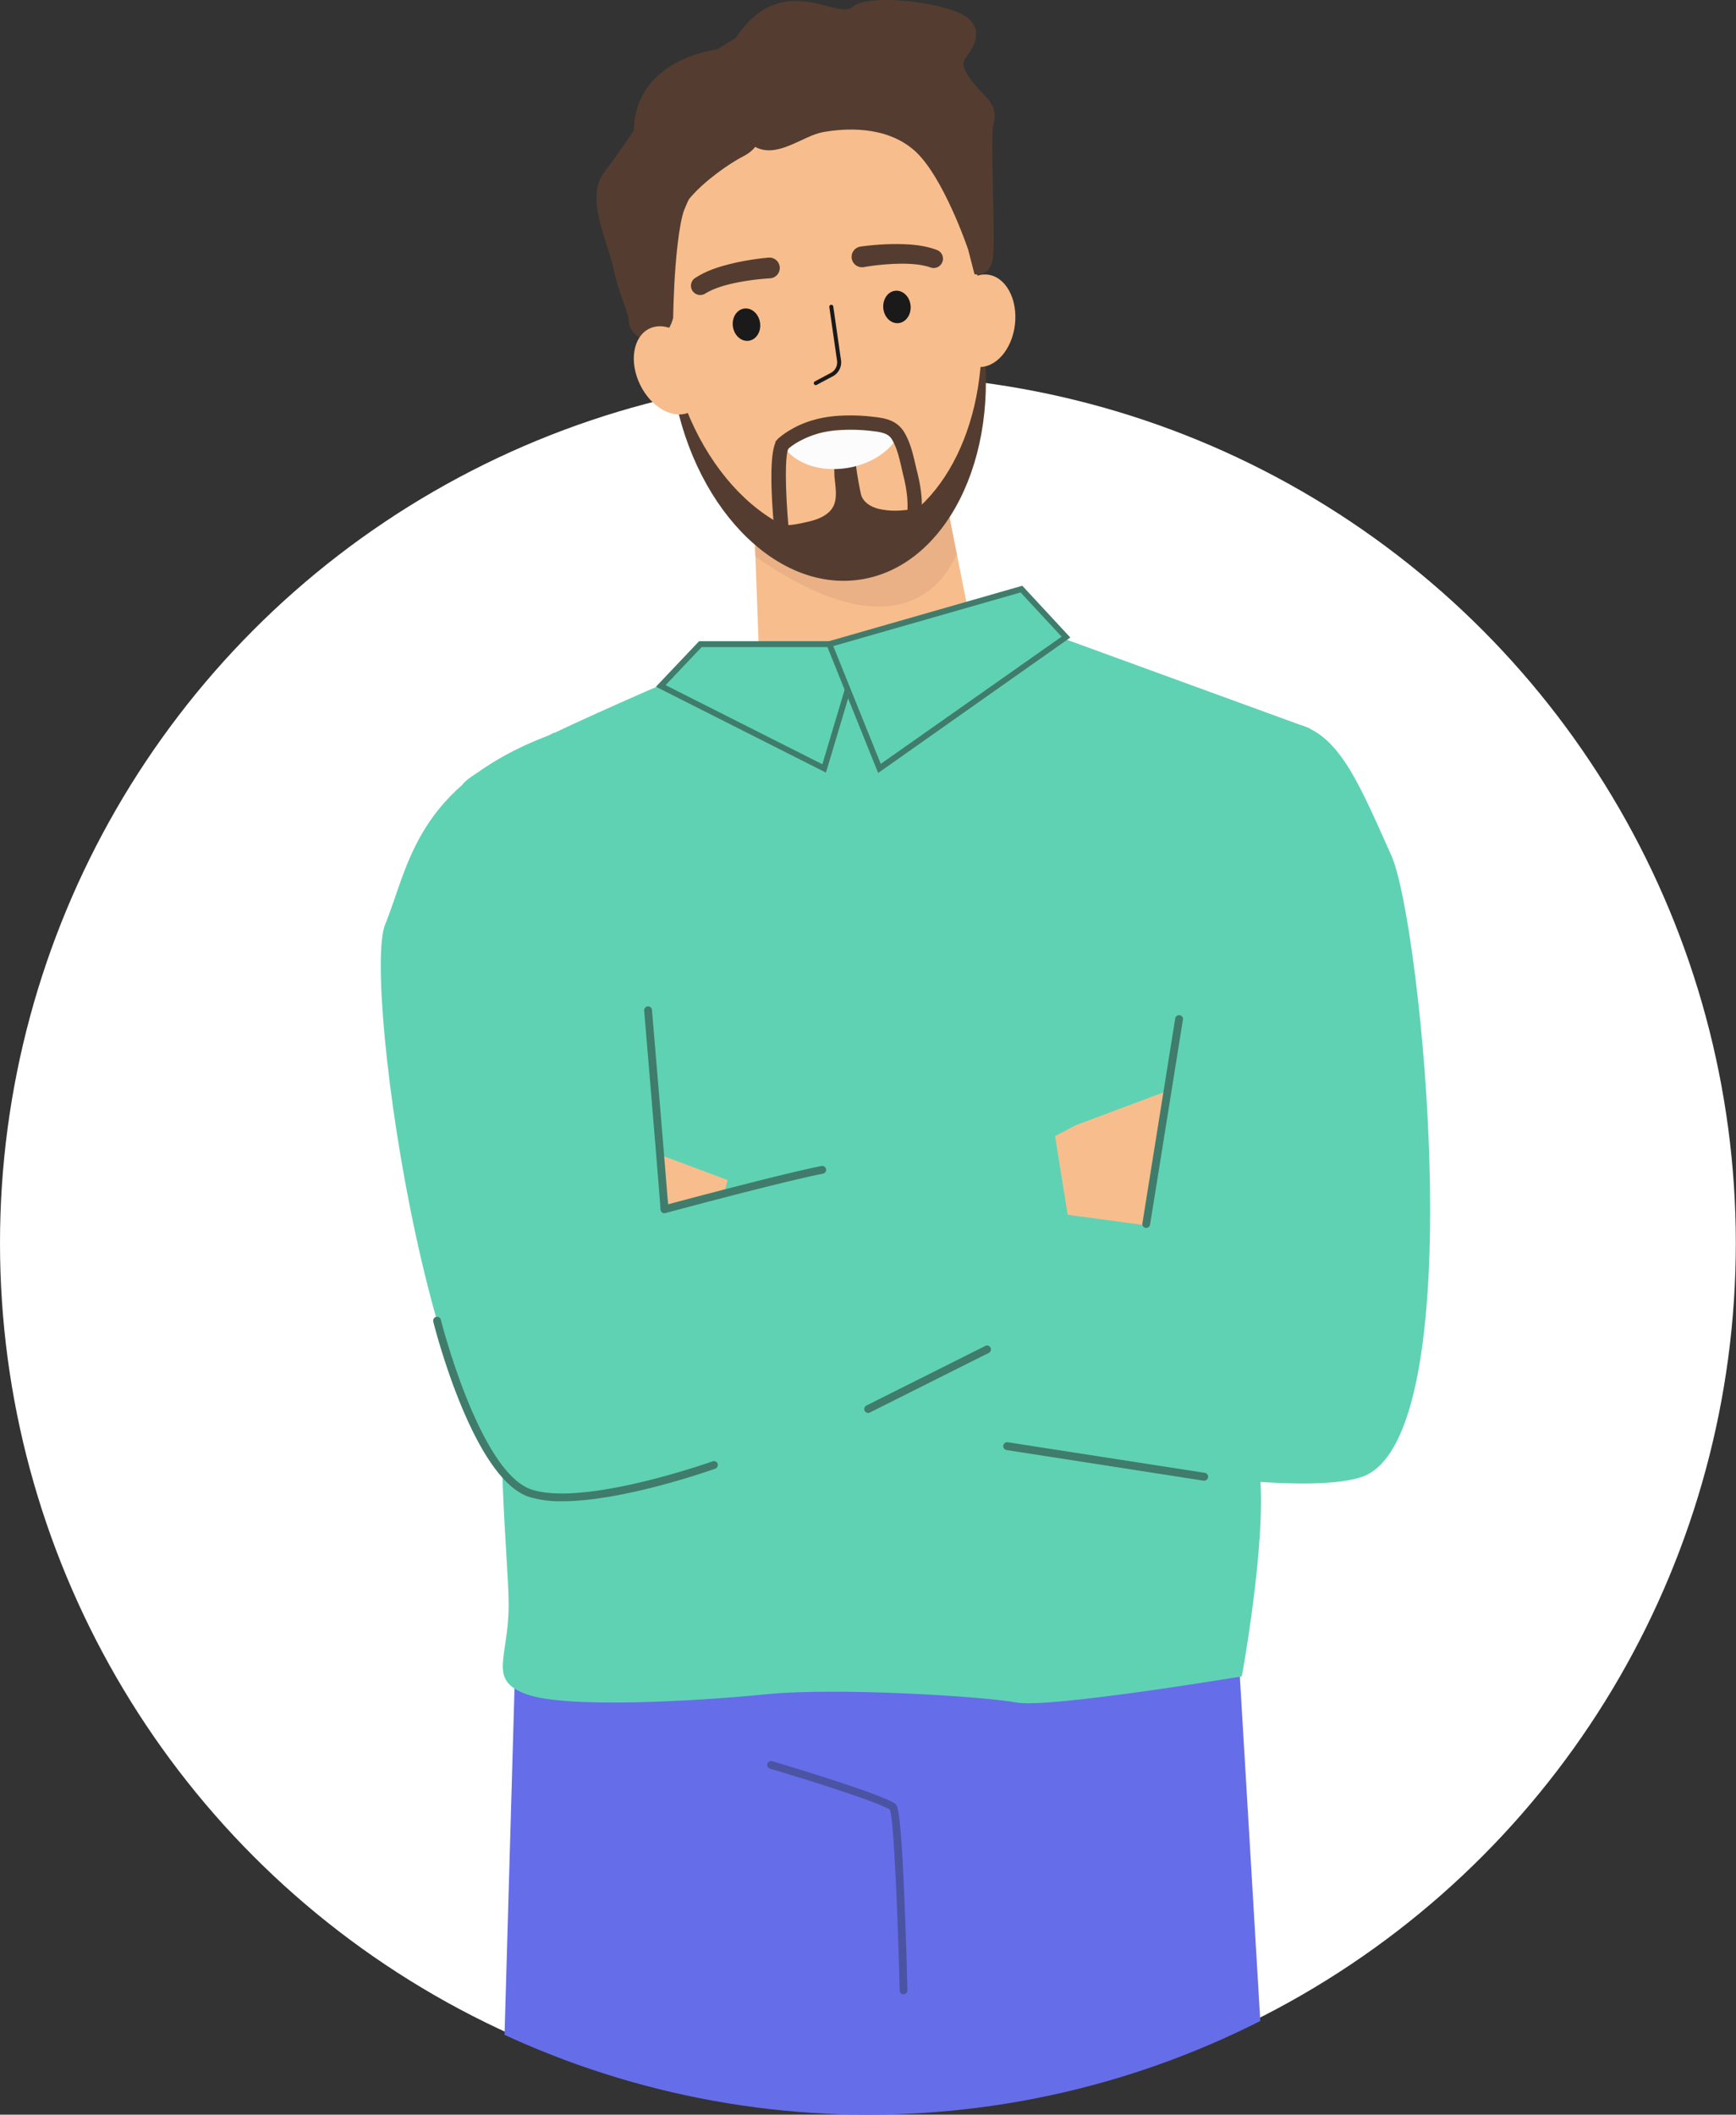
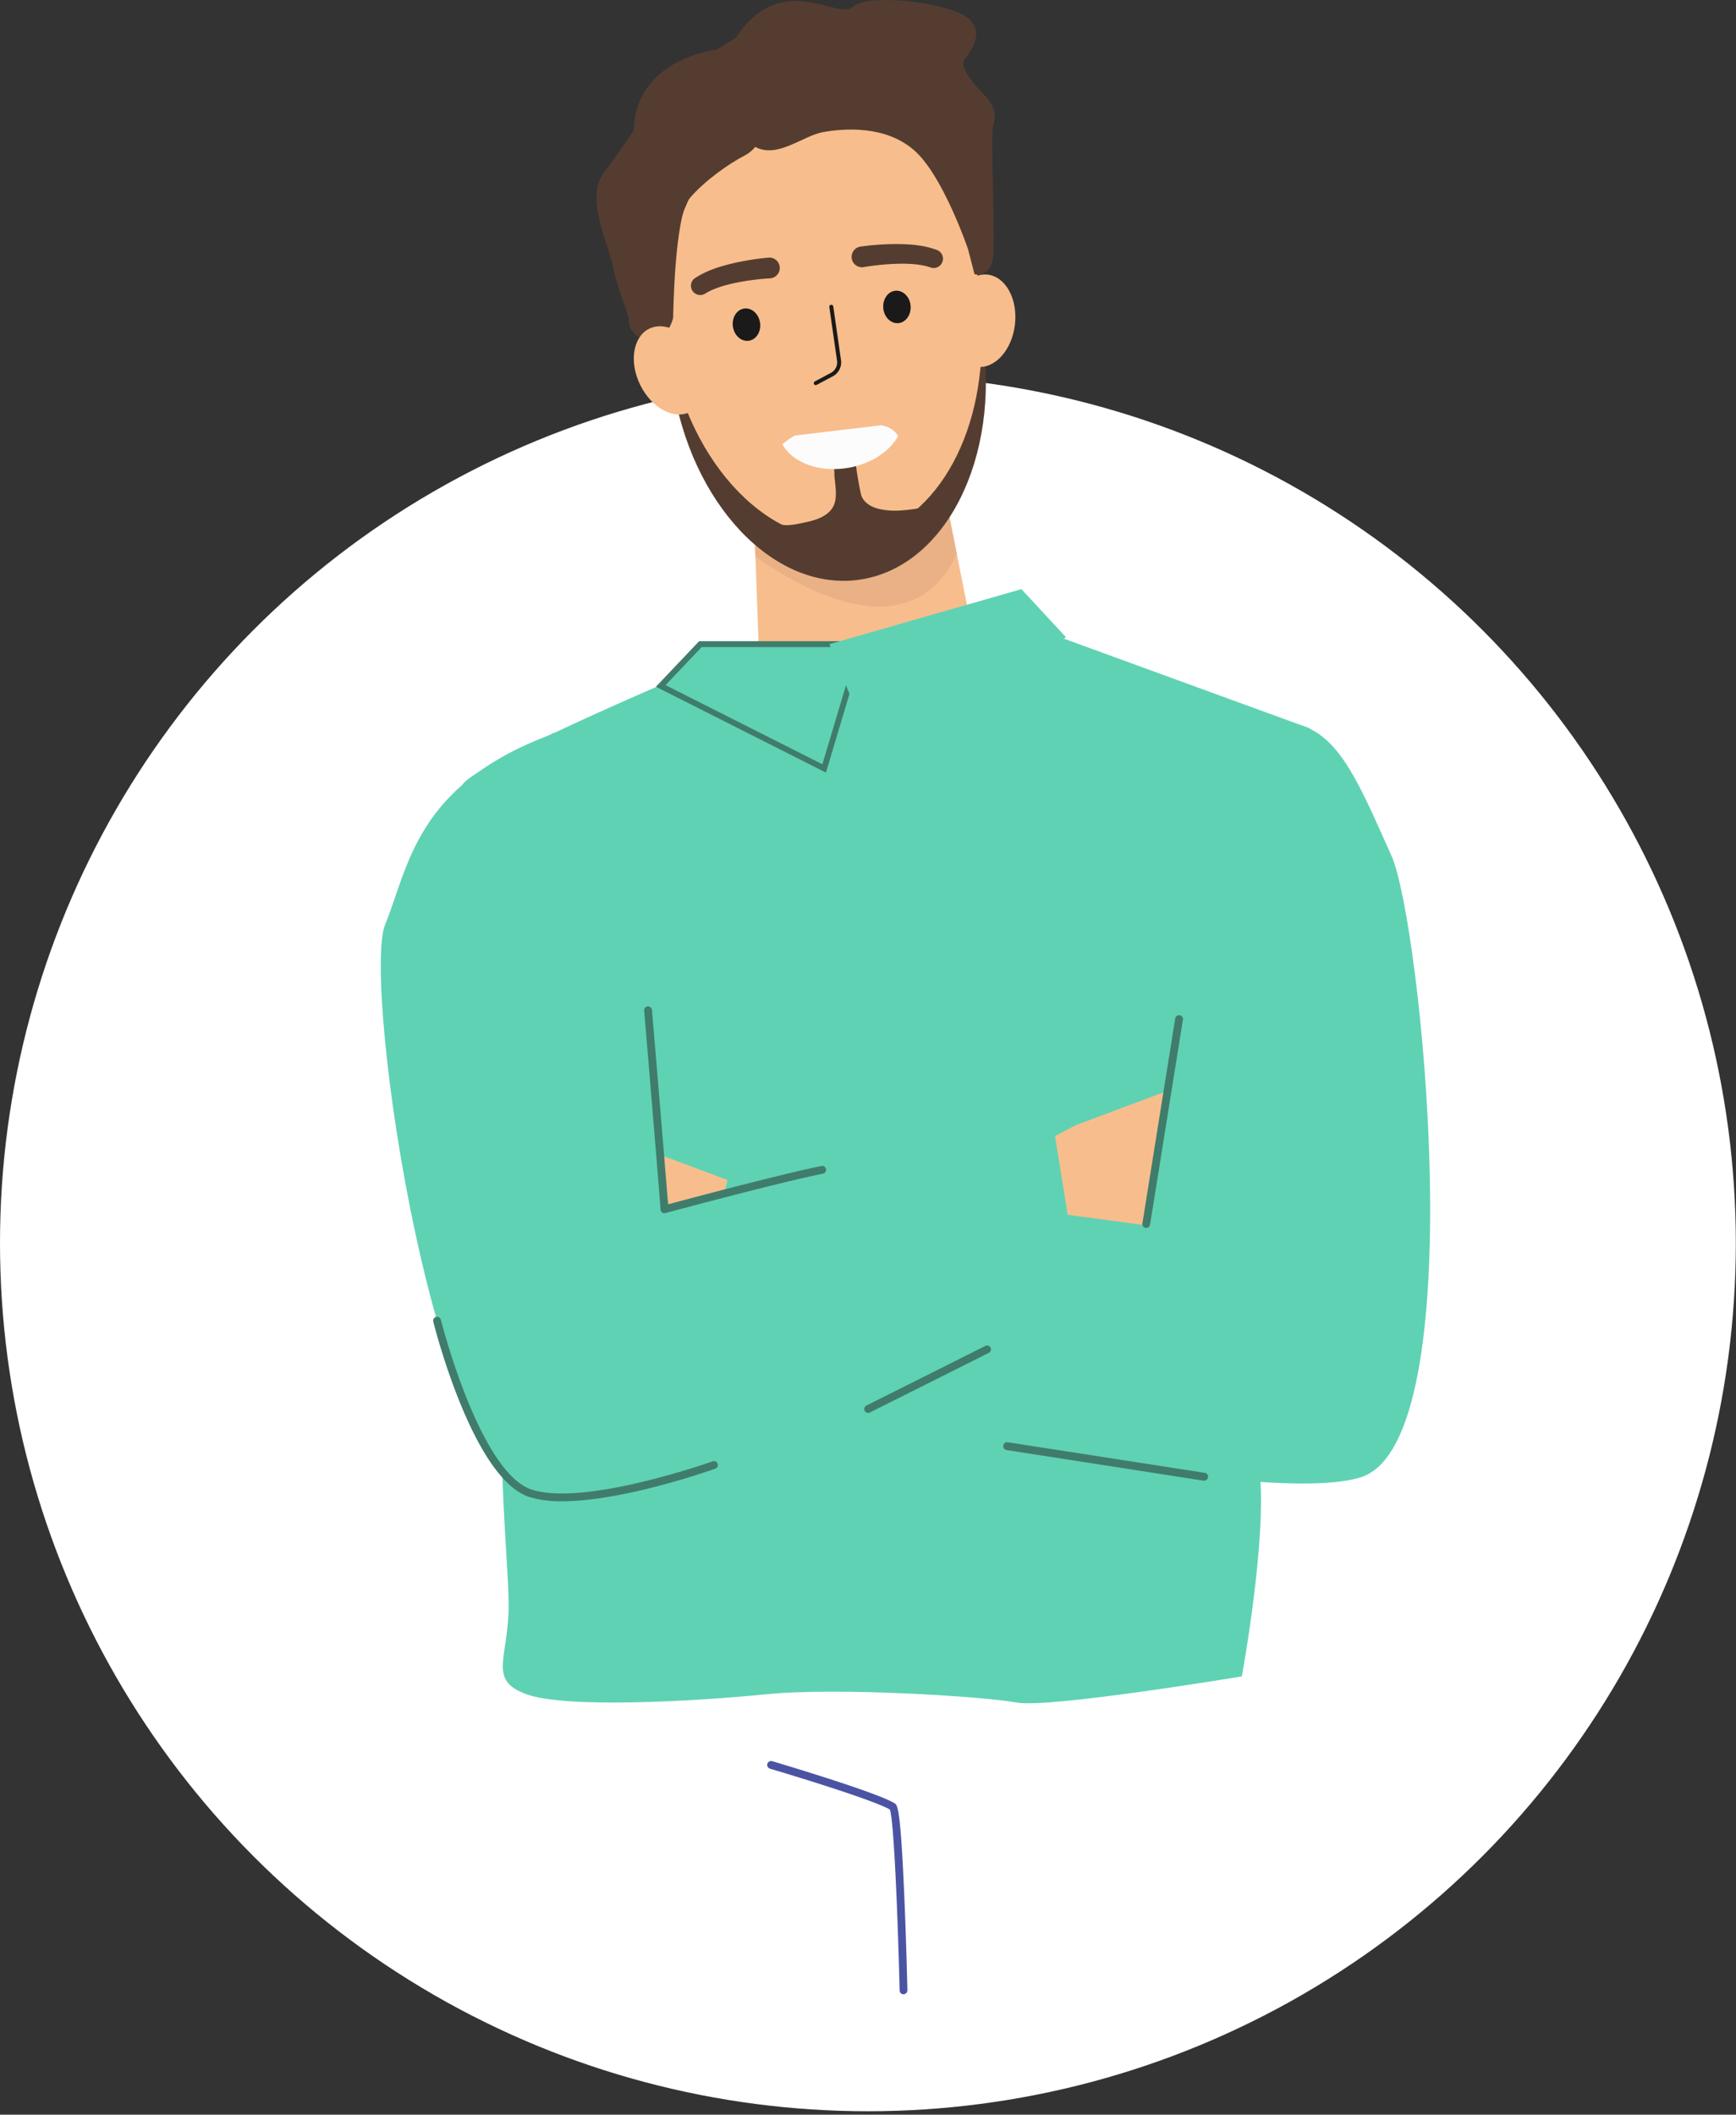
<svg xmlns="http://www.w3.org/2000/svg" viewBox="0 0 889.59 1083.36">
  <rect x="0" y="0" width="889.59" height="1083.36" fill="#333333" stroke="none" />
  <defs>
    <style>.cls-1{fill:none;}.cls-2{fill:#fff;}.cls-3{clip-path:url(#clip-path);}.cls-4{fill:#666de9;}.cls-5{fill:#f8bd8c;}.cls-6{fill:#5fd2b4;}.cls-7{fill:#407c6b;}.cls-8{fill:#eab186;}.cls-9{fill:#543d30;}.cls-10{fill:#1a1a1a;}.cls-11{fill:#fcfcfc;}.cls-12{fill:#4b54a3;}</style>
    <clipPath id="clip-path">
      <path class="cls-1" d="M650.48,1114.16h-394l7-243.12.2-7.35.05-1.53,324-18.62,46.54-2.67,1.35,22.69,5.94,99.79v.14l2.15,36.26h0l.94,15.78Z" />
    </clipPath>
  </defs>
  <g id="Слой_2" data-name="Слой 2">
    <g id="Layer_1" data-name="Layer 1">
      <circle class="cls-2" cx="444.75" cy="636.85" r="444.75" />
      <g class="cls-3">
-         <circle class="cls-4" cx="444.84" cy="638.61" r="444.75" />
-       </g>
+         </g>
      <polygon class="cls-5" points="503.14 348.17 389.88 361.44 387.11 285.19 386.91 279.95 386.55 269.92 479.2 259.06 485.23 258.35 490.3 283.78 503.14 348.17" />
      <path class="cls-6" d="M372.45,336.46s-132,55-135.63,66-18.32,42.16-18.32,42.16,64.14,155.78,47.65,208.93-5.5,141.12-5.5,168.61-11,38.49,9.16,45.82,86.14,3.67,122.8,0,111.8,1.14,128.29,4.23,115.46-13.39,115.46-13.39,12.83-69.65,9.17-104.47,1.31-117.29.66-130.12,6.27-18.33.06-49.49,24.93-201.6,24.93-201.6L519.07,317.67Z" />
      <polygon class="cls-6" points="441.36 330.02 422.33 393.67 338.59 351.42 358.89 330.02 441.36 330.02" />
      <path class="cls-7" d="M423.25,395.82l-87.13-44,22.12-23.33h85.14ZM341.07,351l80.34,40.53,17.94-60H359.53Z" />
      <polygon class="cls-6" points="425.04 330.02 450.7 393.67 546.22 326.41 523.41 301.82 425.04 330.02" />
-       <path class="cls-7" d="M450,396,423,329l100.86-28.92,24.61,26.53Zm-23-65,24.33,60.34L544,326.17l-21-22.66Z" />
      <path class="cls-6" d="M283.81,375.36S340.19,397.2,335,618.3l205.39-47.14,25.18,104.05s-225.4,97.54-283.91,95.92-96.35-268.26-84.3-297.52,15.35-70.95,84.18-97Z" />
      <polygon class="cls-5" points="551.28 576.43 604.2 556.63 591.07 636.53 549.71 638.61 540.65 582.02 551.28 576.43 551.28 576.43" />
      <polygon class="cls-5" points="386.29 609.58 343.04 619.54 341.32 609.06 338.46 591.69 341.42 592.8 386.29 609.58 386.29 609.58" />
      <path class="cls-6" d="M623.2,386.86,589.31,628,374.12,599.1,348.69,705.21S640.14,776,697.74,756.66,728.24,472.08,713,438.31s-25.55-60.17-45.88-66.61-43.92,15.16-43.92,15.16Z" />
      <path class="cls-8" d="M490.3,283.78c-4.54,10.38-12.43,20-24.64,24.42-26.92,9.67-60.59-10.53-78.55-23l-.2-5.25c1.56.24,3.31.45,5.29.61,11.86,1,29.56.67,51.83-4.9,15.92-4,27.3-10.41,35.18-16.61l6-.7Z" />
      <path class="cls-5" d="M503.41,159.92c4.94,62.47-24.58,115.89-70.45,119.52s-87.06-44.08-92-106.55,28.25-116,74.12-119.68S498.48,97.45,503.41,159.92Z" />
      <path class="cls-9" d="M440.7,296.94c-43.91,6.53-86.95-38.85-96.18-101.24-.88-6-1.4-11.95-1.69-17.81,10.26,60.62,52.64,104.24,95.74,97.86,39.59-5.86,66.28-51.9,64.37-106.66.22,1,.37,2,.51,3.08C512.69,234.55,484.61,290.42,440.7,296.94Z" />
      <path class="cls-9" d="M375.5,21.83S375,68.26,386.54,75s24.78-5.49,35.28-7.33S453.56,64,468.45,77s27.65,50.8,27.65,50.8l3.27,12.67s8.7,2.19,9.62-9.72S507.46,68.87,509,64s.91-9.78-4.58-15.28S491.88,34.66,494,31s11.3-13.14,2.44-21.38S444.84-3.82,436.9,3.51,399.33-17.26,375.5,21.83Z" />
      <path class="cls-9" d="M367.41,25.35s-41.7,4.58-42.61,41.23c0,0-5,8.25-15.12,21.54s1.83,35.74,4.58,49,8.4,24.29,8.09,28.26,7.32,11.61,14.2,8.55,8.41-11.2,8.41-11.2.61-51.72,8.24-60.89,20.62-18.17,28.11-22,9.16-11,9.16-11.91S381,17,381,17Z" />
      <path class="cls-5" d="M358.23,182.38c5.75,11.81,3.64,24.68-4.71,28.73s-19.76-2.22-25.5-14-3.64-24.68,4.7-28.73S352.49,170.57,358.23,182.38Z" />
      <path class="cls-5" d="M520.1,166.23c-1.5,13.05-10.18,22.77-19.4,21.7s-15.48-12.49-14-25.54,10.19-22.76,19.41-21.7S521.61,153.18,520.1,166.23Z" />
      <path class="cls-9" d="M394.32,142.61a124.16,124.16,0,0,0-17.4,2.3c-5.65,1.18-11.32,2.88-15.55,5.5l-.21.13a4.76,4.76,0,0,1-5.13-8c6.13-4,12.42-5.87,18.67-7.44A134.49,134.49,0,0,1,393.64,132a5.32,5.32,0,1,1,1,10.59l-.14,0Z" />
      <path class="cls-10" d="M389.47,165.29c.68,4.56-1.89,8.71-5.73,9.28s-7.49-2.67-8.17-7.22,1.9-8.7,5.73-9.27S388.8,160.74,389.47,165.29Z" />
      <path class="cls-9" d="M442.76,136.82a125.14,125.14,0,0,1,17.46-1.7c5.78-.13,11.68.23,16.4,1.83l.23.08a4.77,4.77,0,0,0,3.18-9c-6.88-2.52-13.43-2.9-19.87-3A134,134,0,0,0,441,126.32a5.32,5.32,0,1,0,1.43,10.55l.14,0Z" />
      <path class="cls-10" d="M452.62,157.82c.38,4.58,3.82,8.05,7.69,7.73s6.69-4.29,6.32-8.88-3.82-8-7.69-7.73S452.25,153.23,452.62,157.82Z" />
      <path class="cls-9" d="M399.93,268.42c2.42,1.64,10.8-.38,13.52-1,4.62-1,9.9-2.74,12.8-6.74,3.31-4.57,1.77-11.47,1.36-16.7-.12-1.49.14-5.6-1.1-6.84l12.22-1.83c-1.08.16,2.16,17.23,2.67,18.62,1.38,3.72,5.12,5.82,8.79,6.74a38.39,38.39,0,0,0,11.95.8c1-.07,10.43-.88,10.52-1.87a3.74,3.74,0,0,1-1.27,2.11,238.07,238.07,0,0,1-19.83,17.58s-32.38,2.75-33.29,1.84S400,268.44,399.93,268.42Z" />
      <path class="cls-11" d="M460.24,223.43C456,231,447,237.29,435.6,239.49c-15.1,2.93-29.17-2.2-34.6-11.73,0-.15.15-.3.3-.44a35.77,35.77,0,0,1,6-4.18l44.35-5.28C455.1,218.59,458.18,219.91,460.24,223.43Z" />
-       <path class="cls-9" d="M397.07,274.46c-.95-9.23-3.6-38.8.26-47.6v-.59l1.32-1.49a40,40,0,0,1,6.89-4.85c7.18-4.21,16.15-6.64,25.83-7a96.76,96.76,0,0,1,15.59.54l1.25.15a42.72,42.72,0,0,1,4.23.64c3.55.76,8,2.27,11,7.31,3.05,5.2,4.35,10.82,5.62,16.26.32,1.4.65,2.79,1,4.17,2.12,8.47,2.78,15.62,2.07,22.54l-7.29-.74c.61-6.05,0-12.4-1.89-20-.36-1.41-.69-2.86-1-4.31-1.19-5.13-2.31-10-4.8-14.22-1.2-2.08-2.94-3.15-6.17-3.84-1.19-.26-2.36-.39-3.55-.53l-1.28-.16a89.93,89.93,0,0,0-14.41-.48,47.9,47.9,0,0,0-22.5,6,32.57,32.57,0,0,0-5.11,3.49l-.06.08c-2.13,3.27-1.53,25.31.37,43.85Z" />
      <path class="cls-10" d="M418,197.3a1,1,0,0,1-.47-1.88l7.88-4.2a6.16,6.16,0,0,0,3.56-6.15l-4-27.77a1,1,0,0,1,.84-1.13A1,1,0,0,1,427,157l4,27.76a8.13,8.13,0,0,1-4.6,8.21l-7.88,4.19A1,1,0,0,1,418,197.3Z" />
      <path class="cls-12" d="M463,1021.69a2,2,0,0,1-2-2c-.79-33.11-2.82-86.9-5-92.65-7.27-4.33-43.17-15.54-61.43-20.94a2,2,0,1,1,1.14-3.84c2.21.66,54.33,16.12,62.81,21.64,1.33.86,3,1.94,4.95,49.45,1,23,1.5,46,1.51,46.25a2,2,0,0,1-2,2.05Z" />
      <path class="cls-7" d="M340.47,621.54a2,2,0,0,1-2-1.9c-.29-5.95-8.3-100.94-8.38-101.9a2,2,0,0,1,4-.34c.31,3.64,7.06,83.58,8.23,99.58,11.21-3,59.35-15.82,78.62-19.63a2,2,0,1,1,.77,3.93c-21.62,4.28-80.11,20-80.7,20.19A1.86,1.86,0,0,1,340.47,621.54Z" />
      <path class="cls-7" d="M288.07,769.1a55.45,55.45,0,0,1-16.9-2.21c-28.69-9.4-48.32-86.52-49.14-89.79a2,2,0,1,1,3.88-1c.19.79,19.9,78.25,46.51,87,27,8.85,92.09-14.21,92.75-14.45a2,2,0,0,1,1.35,3.77C364.25,753.21,319.39,769.1,288.07,769.1Z" />
      <path class="cls-7" d="M444.84,723.85a2,2,0,0,1-.89-3.78l60.86-30.5a2,2,0,1,1,1.79,3.57l-60.86,30.5A2,2,0,0,1,444.84,723.85Z" />
      <path class="cls-7" d="M587.38,629.05a1.73,1.73,0,0,1-.32,0,2,2,0,0,1-1.66-2.29l16.82-105a2,2,0,0,1,3.95.64l-16.82,105A2,2,0,0,1,587.38,629.05Z" />
      <path class="cls-7" d="M616.93,758.54l-.31,0L515.81,742.87a2,2,0,0,1,.61-4l100.82,15.65a2,2,0,0,1-.31,4Z" />
    </g>
  </g>
</svg>